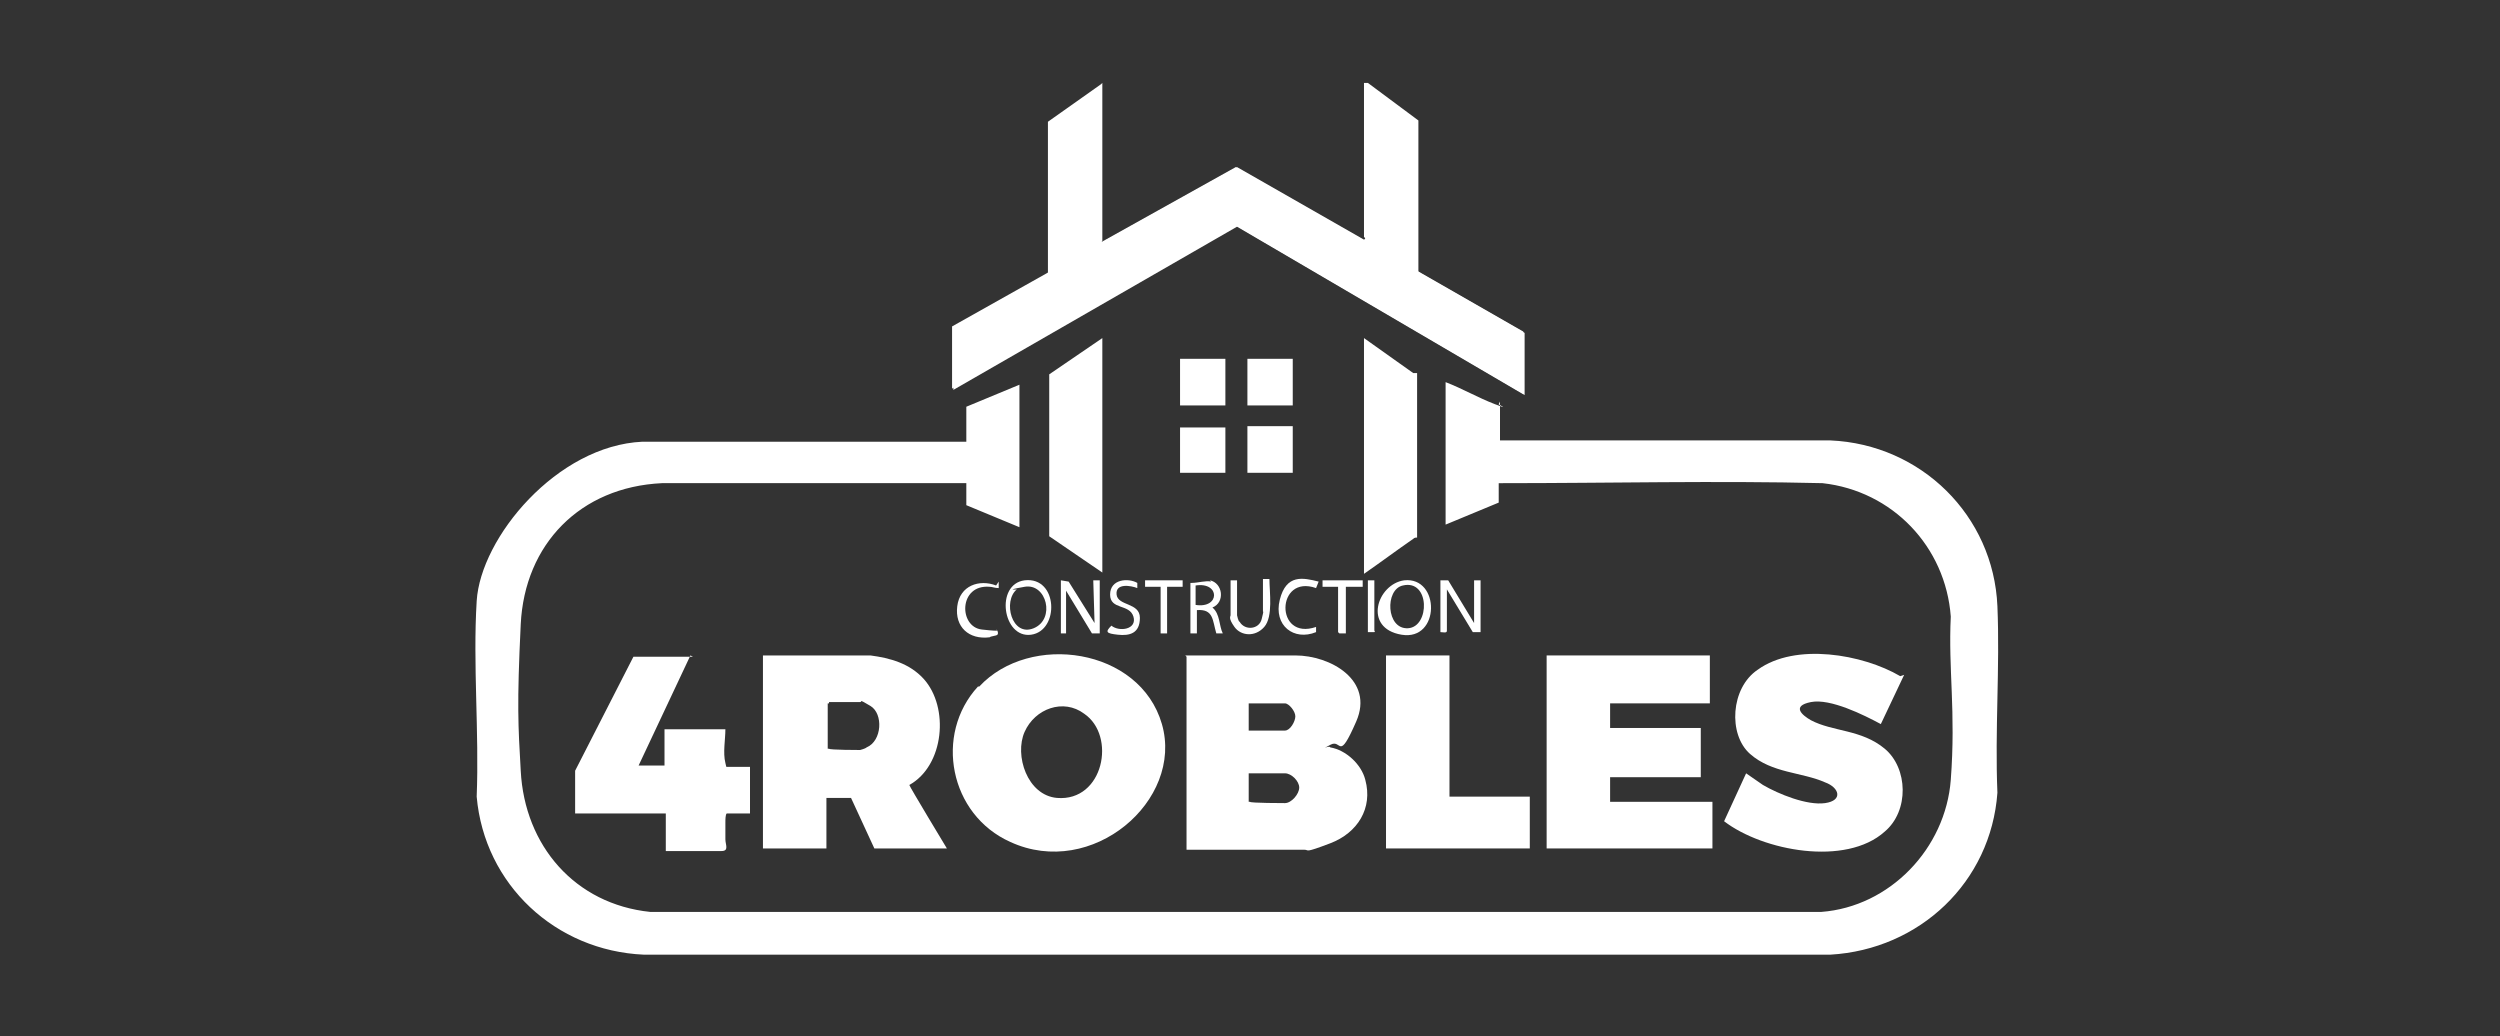
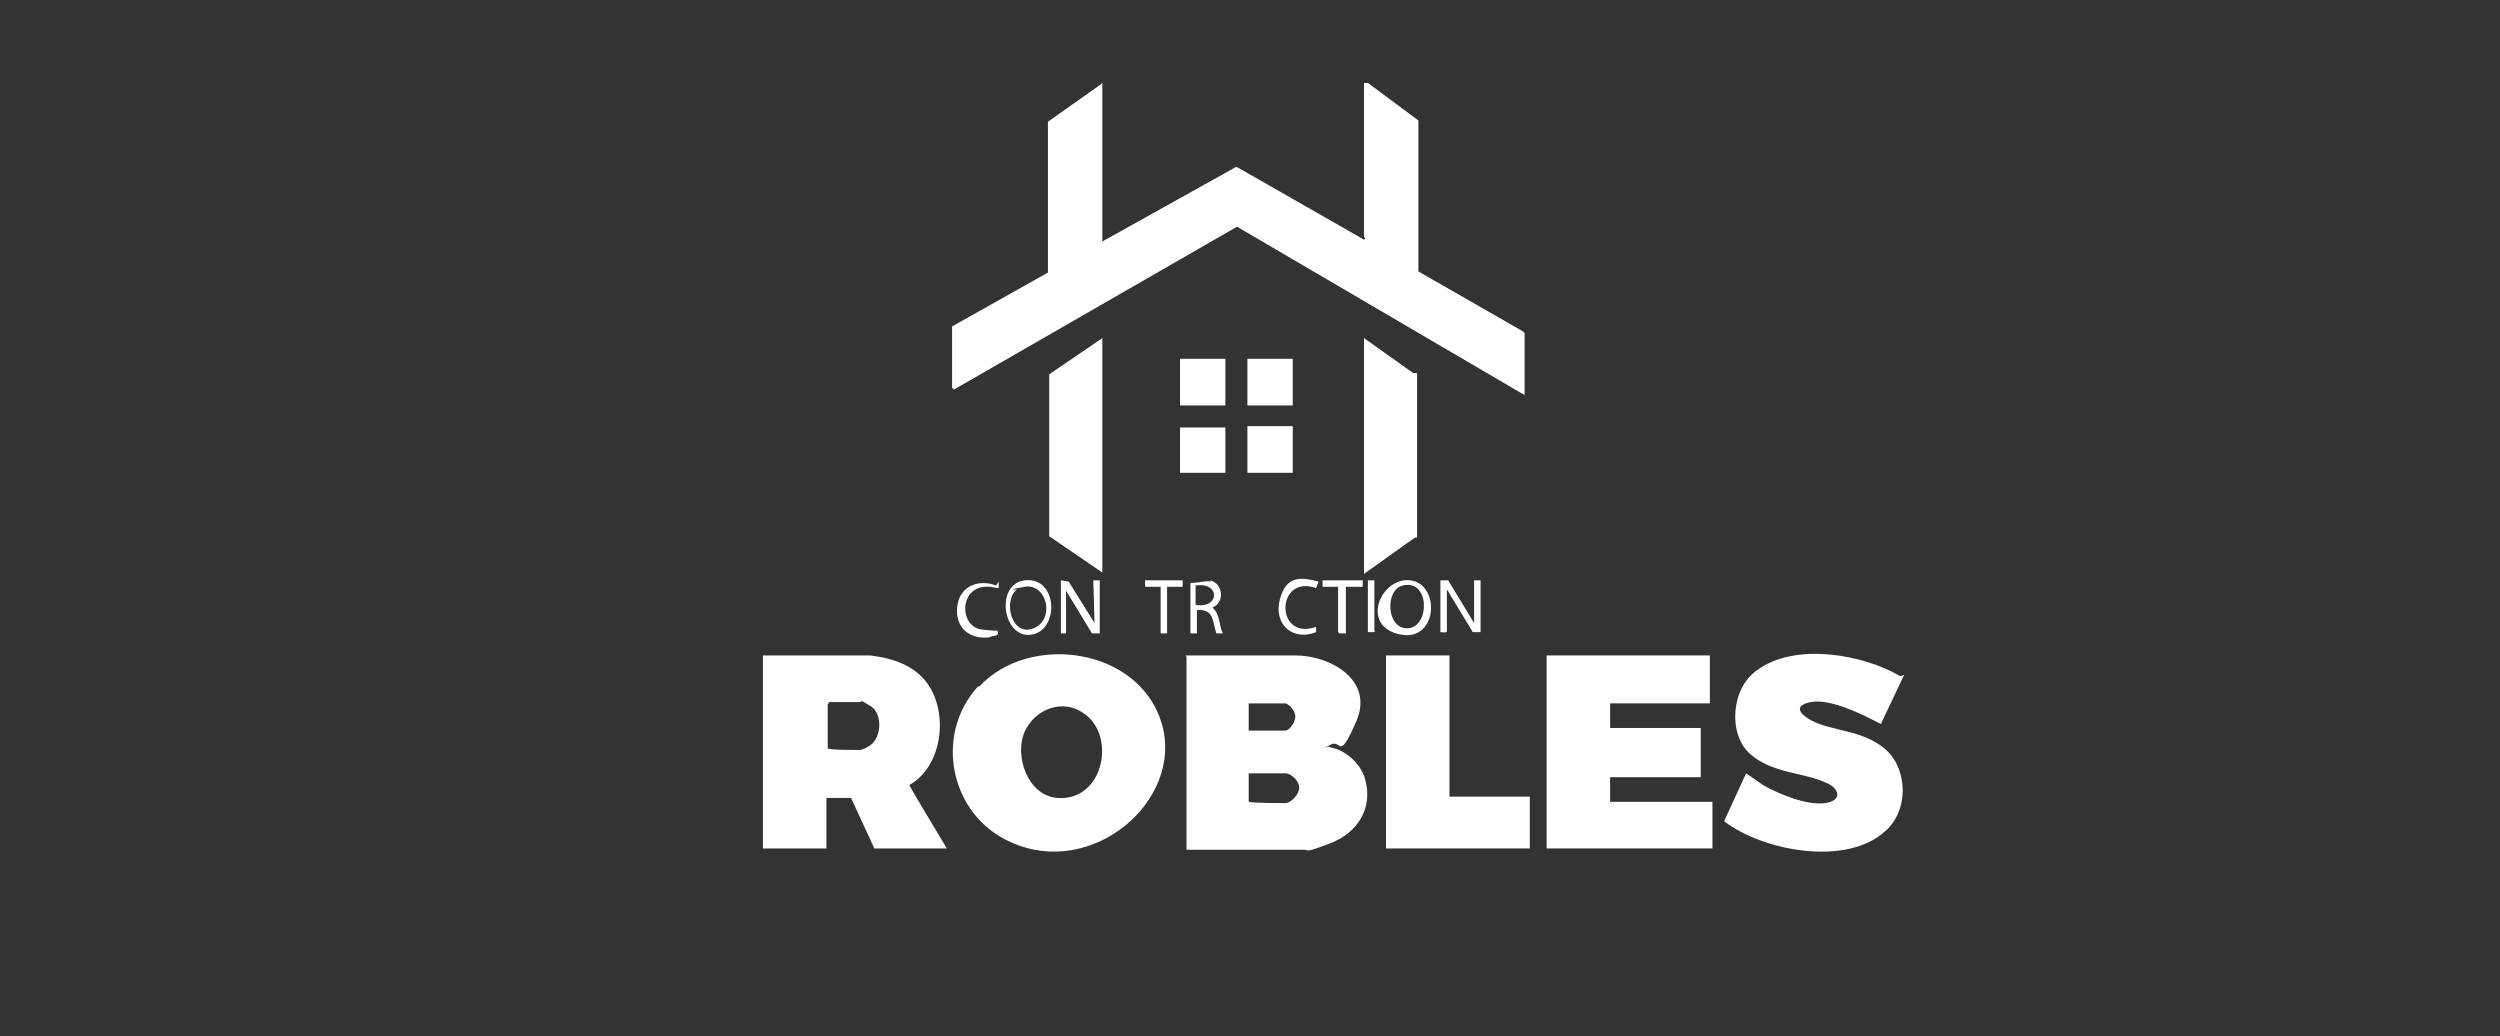
<svg xmlns="http://www.w3.org/2000/svg" id="Capa_1" version="1.1" viewBox="0 0 193 80">
  <rect x="0" y="0" width="193" height="80" fill="#333333" stroke="none" />
  <defs>
    <style>
      .st0 {
        fill: #fff;
      }
    </style>
  </defs>
-   <path class="st0" d="M115.8,31v3h25.5c7,.3,12.6,5.8,12.9,12.8.2,4.7-.2,9.6,0,14.4-.5,6.9-6,12.1-12.9,12.5H49.7c-6.8-.3-12.3-5.4-12.9-12.2.2-5-.3-10.2,0-15.1s6.2-12,12.8-12.3h25s0-2.7,0-2.7l4.1-1.7v11l-4.1-1.7v-1.7h-23.5c-6.3.3-10.6,4.7-10.9,10.9s-.2,7.8,0,11.3c.3,5.8,4.2,10.3,10,10.9h90.4c5.3-.4,9.6-4.9,10-10.2s-.2-8.5,0-12.6c-.4-5.4-4.5-9.7-9.9-10.3-8.2-.2-16.5,0-24.7,0h-.3v1.5l-4.1,1.7v-11c1.3.5,2.5,1.2,3.8,1.7s.2,0,.3,0Z" />
  <path class="st0" d="M85.1,6.4v12.2s-.1.1,0,.1l10.4-5.8,9.8,5.6c.2-.1,0-.2,0-.2V6.4h.3c0,0,3.9,2.9,3.9,2.9v11.7s8.2,4.7,8.2,4.7v4.8l-22.2-13-21.9,12.6v-4.8l7.3-4.1v-11.8s4.1-2.9,4.1-2.9Z" />
  <path class="st0" d="M85,18.7h0s0,0,0,0l10.4-5.8,9.8,5.6s0,0,0,0h0l4.2,2.4h0l8.2,4.7v4.8l-22.2-13-21.9,12.6v-4.8l7.3-4.1h0l4.1-2.4Z" />
  <path class="st0" d="M91.5,50.6h8.5c2.7,0,6.1,1.9,4.7,5.1s-1.1,1.3-2,1.8-.1,0,0,.2c1.2.2,2.4,1.3,2.7,2.5.6,2.2-.6,4.1-2.7,4.9s-1.6.5-2,.5h-9.1v-14.9ZM96.4,56.4h2.8c.4,0,.8-.7.8-1.1s-.5-1-.8-1h-2.8v2.1ZM96.4,59.7v2.2h.1c0,.1,2.7.1,2.7.1.5,0,1.1-.7,1.1-1.2s-.6-1.1-1.1-1.1h-2.9Z" />
  <path class="st0" d="M75.6,53c3.9-4.2,12.4-3,14.1,2.9s-5.4,12-11.7,9.1c-4.7-2.1-5.9-8.3-2.5-12ZM83.7,55.1c-1.6-1.2-3.8-.4-4.6,1.4s.2,4.9,2.5,5.1c3.6.3,4.6-4.8,2.1-6.5Z" />
  <path class="st0" d="M73.1,65.5h-5.6l-1.8-3.9h-1.9v3.9h-4.9v-14.9h8.3c1.5.2,3,.6,4.1,1.8,2,2.2,1.6,6.7-1.1,8.2h0c0,.1,2.9,4.9,2.9,4.9ZM64,54.3h-.1v3.5h.1c0,.1,2.4.1,2.4.1,0,0,.4-.1.5-.2,1.2-.5,1.3-2.6.3-3.2s-.6-.3-.8-.3h-2.4Z" />
  <polygon class="st0" points="132 50.6 132 54.3 124.3 54.3 124.3 56.2 131.3 56.2 131.3 60 124.3 60 124.3 61.9 132.2 61.9 132.2 65.5 119.4 65.5 119.4 50.6 132 50.6" />
  <path class="st0" d="M147,52.1l-1.8,3.8c-1.3-.7-3.9-2-5.4-1.7s-.7,1,0,1.4c1.7.9,3.9.7,5.7,2.2s1.9,4.8,0,6.4c-3,2.7-9.4,1.5-12.4-.8l1.7-3.7,1.3.9c1.2.7,3.4,1.6,4.8,1.4s1.1-1.2,0-1.6c-1.8-.8-4.1-.7-5.8-2.2s-1.5-5.1.6-6.5c2.9-2.1,8.1-1.2,11,.5Z" />
-   <path class="st0" d="M53.3,50.6l-4,8.5h2v-2.8h4.7c0,.8-.2,1.8,0,2.6s0,.2.1.3h1.8v3.6h-1.8c-.1.1-.1.5-.1.7,0,.4,0,.9,0,1.3s.3.9-.3.9h-4.3v-2.9h-7v-3.3l4.5-8.8h4.6Z" />
  <polygon class="st0" points="111.9 50.6 111.9 61.5 118.1 61.5 118.1 65.5 107 65.5 107 50.6 111.9 50.6" />
  <path class="st0" d="M105.3,26.1l3.8,2.7h.3c0,0,0,12.7,0,12.7-.1,0-.2,0-.3.1-1.3.9-2.5,1.8-3.8,2.7v-18.2Z" />
  <polygon class="st0" points="85.1 44.2 81 41.4 81 28.9 85.1 26.1 85.1 44.2" />
  <rect class="st0" x="91.1" y="27.7" width="3.5" height="3.6" />
  <rect class="st0" x="96.3" y="27.7" width="3.5" height="3.6" />
  <rect class="st0" x="96.3" y="32.9" width="3.5" height="3.6" />
  <path class="st0" d="M94.6,32.9v3.6c0,0,0,0-.1,0h-3.4v-3.5h3.5Z" />
  <polygon class="st0" points="81.9 44.8 82.5 44.9 84.5 48.1 84.4 44.8 84.9 44.8 84.9 48.9 84.3 48.9 82.3 45.6 82.3 48.9 81.9 48.9 81.9 44.8" />
  <path class="st0" d="M111.2,44.8h.6s2,3.3,2,3.3v-3.3s.5,0,.5,0v4h-.6s-2-3.3-2-3.3v3.2c0,.2-.3.1-.5.1v-4Z" />
  <path class="st0" d="M79.1,44.8c2.6-.3,2.7,3.9.5,4.2s-2.8-3.9-.5-4.2ZM78.5,45.5c-1.1.9-.4,3.7,1.3,3s1-3.5-.7-3.2-.5.2-.6.2Z" />
  <path class="st0" d="M108.4,44.8c2.8-.3,2.8,4.7-.2,4.2s-1.9-3.9.2-4.2ZM108.3,45.2c-1.4.3-1.3,3.4.4,3.3s1.7-3.8-.4-3.3Z" />
  <path class="st0" d="M93.4,44.8c1,.2,1.2,1.7.2,2.1h0c.6.5.5,1.4.8,2h-.5c-.3-1-.2-1.9-1.5-1.8v1.8h-.5v-3.9h.1c.5,0,1.1-.2,1.5-.1ZM92.3,45.2v1.5c1.9.3,1.9-1.8,0-1.5Z" />
-   <path class="st0" d="M95.5,44.8v2.7s.1.5.2.5c.4.7,1.5.6,1.7-.2s.1-.5.1-.6v-2.5h.5c0,1,.3,2.9-.4,3.7s-1.8.7-2.3,0-.3-.8-.3-.9v-2.7h.5Z" />
-   <path class="st0" d="M87.8,45.4c-.5-.2-1.7-.4-1.6.5s1.8.6,1.8,1.8-.8,1.4-1.7,1.3-1-.2-.5-.7c.6.5,2,.3,1.7-.7s-1.8-.5-1.8-1.7,1.4-1.3,2.1-.9v.4Z" />
  <path class="st0" d="M101.8,44.9l-.2.5c-3.1-1.1-3.2,4.1,0,3v.4c-1.7.7-3.3-.5-2.8-2.5s1.8-1.7,3-1.4Z" />
  <path class="st0" d="M77.1,44.9v.5c-.3,0-.5-.1-.7-.1-2.4-.2-2.4,3.1-.6,3.3s1,0,1.1,0,.2.3.1.4-.5.1-.6.2c-1.6.2-2.7-.8-2.5-2.4s1.7-2.1,3-1.6Z" />
  <polygon class="st0" points="105.2 44.8 105.2 45.3 103.9 45.3 103.9 48.9 103.4 48.9 103.3 48.8 103.3 45.3 102.1 45.3 102.1 44.8 105.2 44.8" />
  <polygon class="st0" points="91.3 44.8 91.3 45.3 90.1 45.3 90.1 48.9 89.6 48.9 89.6 45.3 88.4 45.3 88.4 44.8 91.3 44.8" />
  <path class="st0" d="M106.1,44.8v3.9s.1,0,0,.1h-.5s0-4,0-4h.5Z" />
</svg>